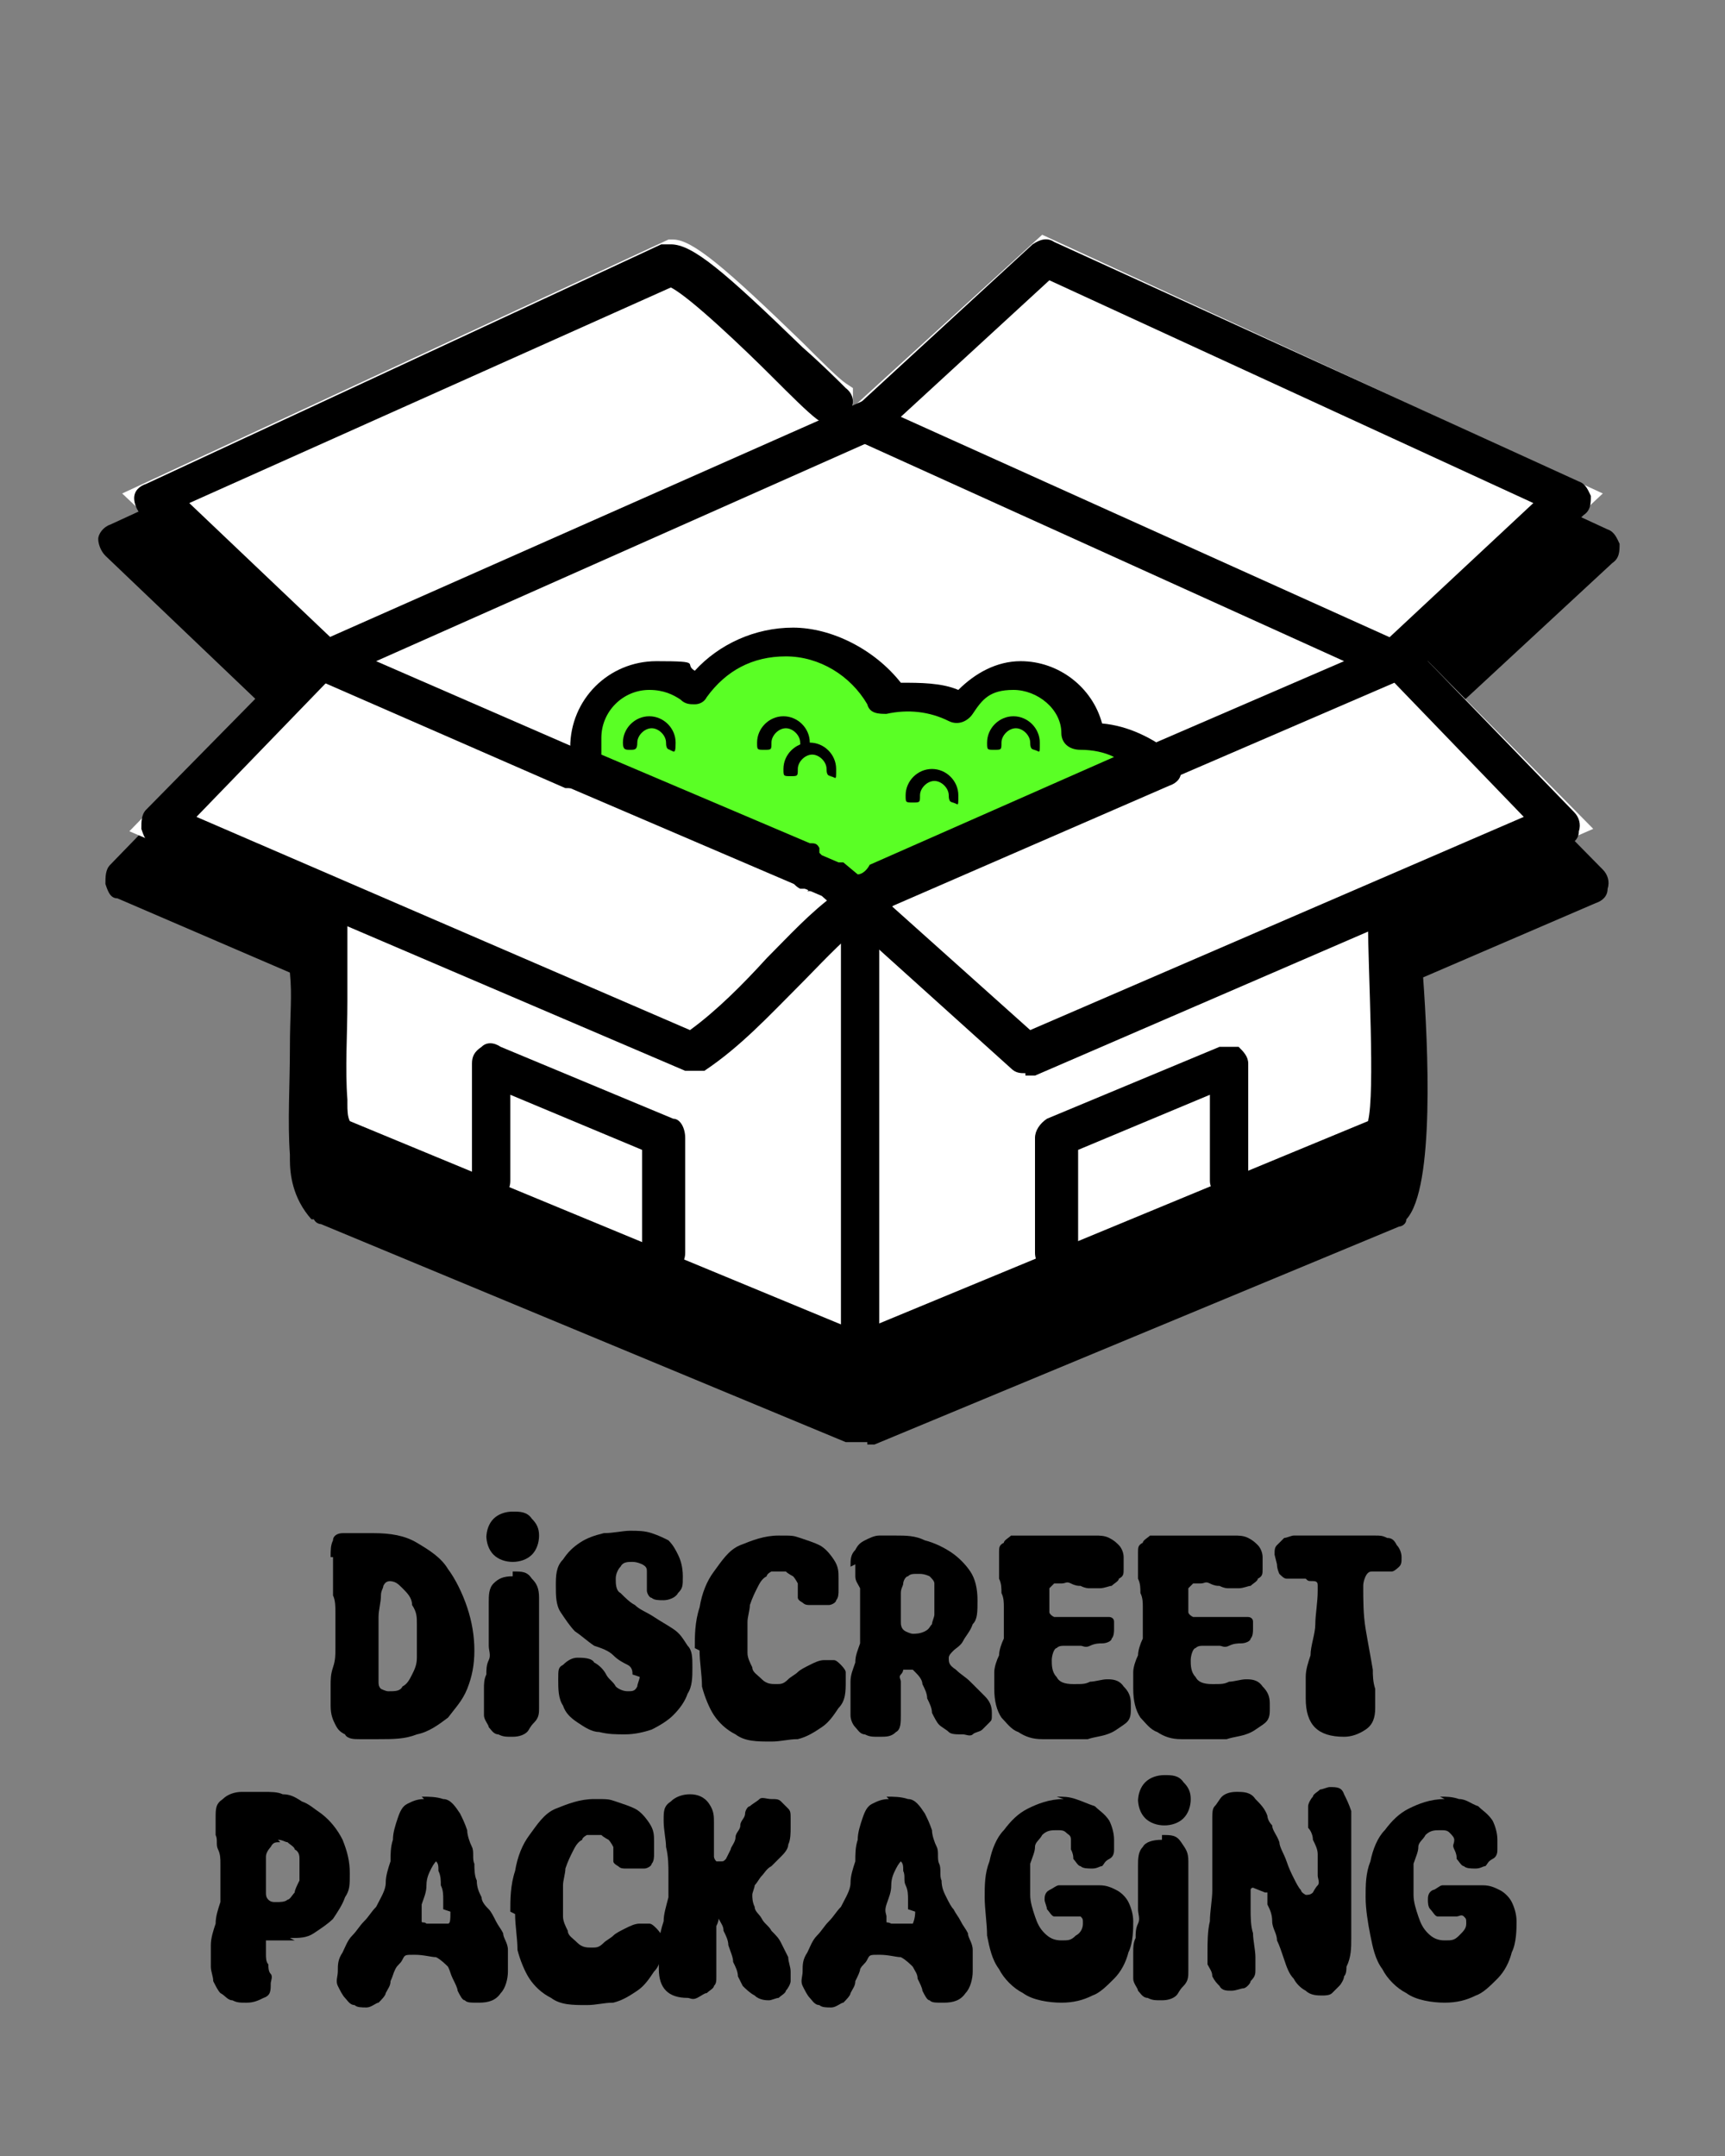
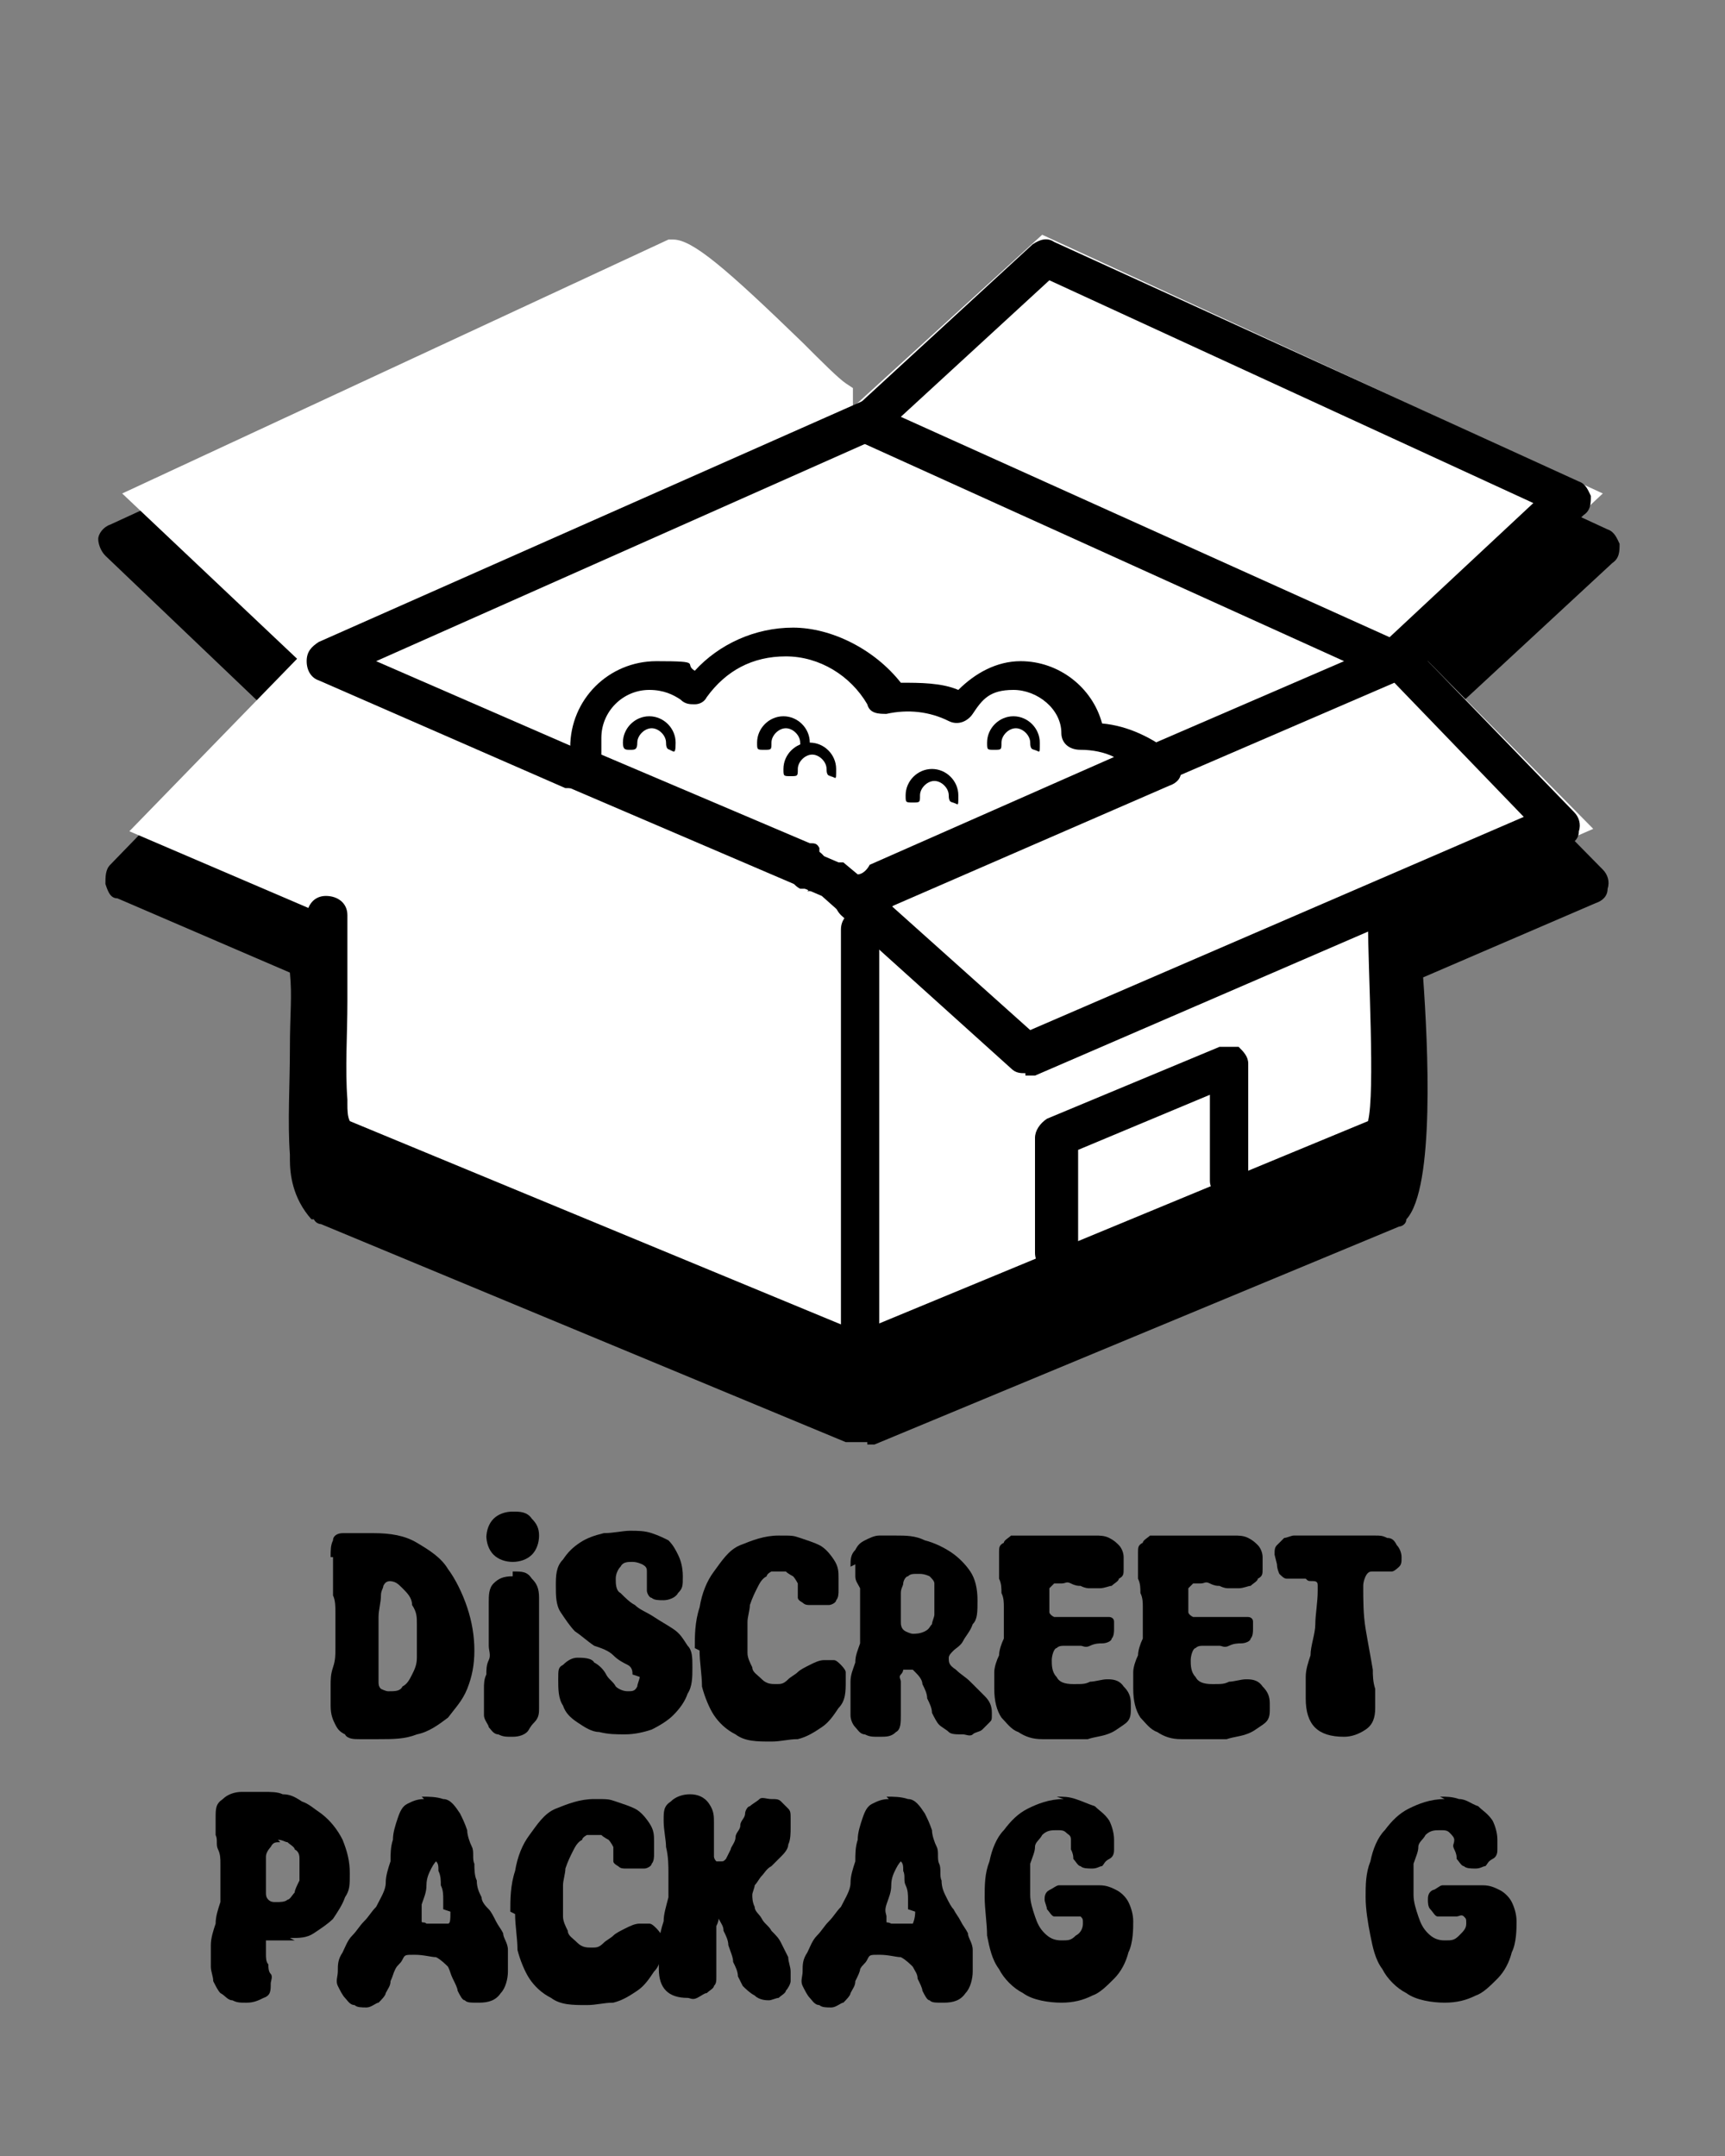
<svg xmlns="http://www.w3.org/2000/svg" viewBox="0 0 72 90" version="1.1" id="Layer_1">
  <rect x="0" y="0" width="72" height="90" fill="#808080" stroke="none" />
  <defs>
    <style>
      .st0 {
        fill: #5aff25;
      }

      .st1 {
        fill: #fff;
      }
    </style>
  </defs>
  <g>
    <path d="M59.5,29.7l7.4-6.9-23.4-10.8-7.9,7.2v-.8l-.3-.2c-.3-.2-1-.9-1.8-1.7-3.2-3.1-4.6-4.3-5.4-4.3h-.2L5.1,22.8l7.3,6.9-7,7.2,7.7,3.3v3.7c0,1.5-.2,3,0,4.3v.2c0,.5.1,1.3.7,1.8h.1c0,0,21.9,9.2,21.9,9.2l.3-.5.3.5,21.9-9.1h0c1.1-1.2.4-9.7.4-9.8v-.3l7.8-3.4-7-7.1h0Z" />
    <path d="M36.2,60.2h-.9l-21.9-9.1s-.2,0-.3-.2h-.1c-.8-.9-.9-1.9-.9-2.5v-.2c-.1-1.4,0-2.9,0-4.4s.1-2.2,0-3.2l-7.2-3.1c-.3,0-.4-.3-.5-.6,0-.3,0-.6.2-.8l6.4-6.6-6.6-6.3c-.2-.2-.3-.5-.3-.7s.2-.5.5-.6l22.8-10.5h.6c1.2,0,2.4,1,6,4.5.7.7,1.4,1.4,1.7,1.6l.2.2,6.9-6.3c.3-.2.6-.3.9-.1l23.4,10.8c.3.1.4.4.5.6,0,.3,0,.6-.3.8l-6.8,6.3,6.4,6.5c.2.2.3.5.2.8,0,.3-.2.5-.5.6l-7.2,3.1c.2,2.8.5,8.8-.7,10.1h0c0,.2-.2.3-.3.3l-21.9,9.1h-.3,0ZM35.9,58c.3,0,.5,0,.6.3l21.1-8.7c.5-.7.5-5.3.2-9v-.3c0-.4,0-.7.5-.8l6.7-2.9-6.1-6.3c-.2-.2-.2-.4-.2-.6s0-.4.3-.6l6.5-6.1-21.8-10-7.5,6.8c-.2.2-.6.3-.9.2s-.5-.4-.5-.7v-.4c-.4-.3-1.1-1-1.9-1.7-1.7-1.7-4.1-4-4.8-4L6.6,23l6.3,6c.2.2.3.4.3.6s0,.4-.2.6l-6.2,6.3,6.6,2.8c.3,0,.5.4.5.7v3.8c0,1.5-.2,2.9,0,4.2v.2c0,.5,0,1,.4,1.3l21.1,8.7c.2-.2.4-.3.6-.3h0Z" />
  </g>
  <path d="M59.5,27.5l7.4-6.9-23.4-10.8-7.9,7.2v-.8l-.3-.2c-.3-.2-1-.9-1.8-1.7-3.2-3.1-4.6-4.3-5.4-4.3h-.2L5.1,20.6l7.3,6.9-7,7.2,7.7,3.3v3.7c0,1.5-.2,3,0,4.3v.2c0,.5.1,1.3.7,1.8h.1c0,0,21.9,9.2,21.9,9.2l.3-.5.3.5,21.9-9.1h0c1.1-1.2.4-9.7.4-9.8v-.3l7.8-3.4-7-7.1h0Z" class="st1" />
  <g id="Generative_Object">
    <path d="M23.9,32.9h-.3l-10.3-4.5c-.3-.1-.5-.4-.5-.8s.2-.6.5-.8l22.8-10.1c.4-.2.9,0,1.1.4.2.4,0,.9-.4,1.1l-.4.2-20.7,9.2,8.5,3.7c.4.2.6.7.4,1.1-.1.3-.4.5-.8.5h.1Z" />
    <path d="M33.8,37.1h-.4c-.4-.2-.6-.7-.4-1.2.2-.4.7-.6,1.1-.4h0c.4.2.6.7.4,1.2,0,.3-.4.5-.8.5h0Z" />
    <path d="M42.8,44.8c-.2,0-.4,0-.6-.2l-7.1-6.4c-.3-.3-.4-.8,0-1.2s.8-.4,1.2,0l6.7,6,20.6-8.9-5.4-5.6-9.5,4.1c-.4.2-.9,0-1.1-.4-.2-.4,0-.9.4-1.1l8.1-3.5-20.3-9.2h0c-.2-.1-.4-.4-.5-.6,0-.3,0-.6.3-.7l7.5-6.9c.3-.2.6-.3.9-.1l21.9,10c.3.1.4.4.5.6,0,.3,0,.6-.3.8l-6.5,6.1,6.1,6.3c.2.2.3.5.2.8,0,.3-.2.5-.5.6l-22.2,9.6h-.4ZM37.6,17.4l20.4,9.2,6-5.6-20.2-9.3s-6.2,5.7-6.2,5.7Z" />
-     <path d="M28.9,44.7h-.3l-22.2-9.5c-.3,0-.4-.3-.5-.6,0-.3,0-.6.2-.8l6.2-6.3-6.4-6c-.2-.2-.3-.5-.3-.7,0-.3.2-.5.5-.6l21.5-10h.4c.9,0,2.2,1.1,5.5,4.3.8.7,1.5,1.4,1.8,1.7.4.3.4.8,0,1.2-.3.4-.8.4-1.2.1s-1.1-1-1.9-1.8c-1.1-1.1-3.4-3.3-4.2-3.7l-20.1,9,6.1,5.8c.2.2.3.4.3.6s0,.4-.2.6l-5.9,6.1,20.6,8.9c1.1-.8,2.2-1.9,3.2-3,.9-.9,1.8-1.9,2.9-2.7,0,0,.2-.2.4-.3.4-.3.9-.2,1.2.2s.2.9-.2,1.2c0,0-.2,0-.3.2-1,.8-1.8,1.7-2.7,2.6-1.2,1.2-2.4,2.5-3.9,3.5-.1,0-.3,0-.5,0h-.1ZM27.9,11.7h0Z" />
    <path d="M35.9,57.3h-.3l-21.8-9s-.2,0-.3-.2c-.6-.6-.6-1.3-.7-1.9v-.2c-.1-1.3,0-2.8,0-4.3s.1-2.4,0-3.4c0-.5.3-.9.8-.9s.9.3.9.8v3.6c0,1.4-.1,2.8,0,4.1v.2c0,.2,0,.5.1.7l21.5,8.9c.4.2.6.7.5,1.1,0,.3-.4.5-.8.5h0Z" />
    <path d="M35.9,38h0c.5,0,.8.4.8.8v17.5c0,.5-.4.8-.8.8h0c-.5,0-.8-.4-.8-.8v-17.5c0-.5.4-.8.8-.8Z" />
    <path d="M35.9,57.3c-.3,0-.6-.2-.8-.5-.2-.4,0-.9.5-1.1l21.5-8.9c.3-1.2,0-6.3,0-8.3,0-.5.3-.9.8-.9s.9.3.9.8c0,0,.7,8.6-.4,9.7,0,0-.2,0-.3.2l-21.8,9h-.4Z" />
  </g>
-   <path d="M48.3,31.8l-11.6,5.1c-.3.2-.7.4-1,.7l-1-.9-.8-.4h0l-9.8-4.2.5-.5v-.5c0-1.6,1.3-2.8,2.8-2.8s1.2.2,1.7.6c.9-1.2,2.3-2,3.9-2s3.3.9,4.1,2.3h1c.8,0,1.5.2,2.1.5.5-.8,1.4-1.3,2.4-1.3,1.5,0,2.6,1.1,2.8,2.5h0c1.2,0,2.3.4,3.1,1.1l-.2-.2Z" class="st0" />
  <path d="M35.7,38.4c-.2,0-.4,0-.5-.2l-.9-.8-.7-.3h0l-9.8-4.2c-.2,0-.4-.3-.5-.5,0-.2,0-.5.2-.7,0,0,.2-.2.3-.3v-.2c0-2,1.6-3.6,3.6-3.6s1.1.1,1.6.4c1-1.1,2.5-1.8,4.1-1.8s3.4.9,4.5,2.3c.8,0,1.7,0,2.4.3.7-.7,1.6-1.2,2.6-1.2,1.6,0,3,1.1,3.4,2.6,1.1.1,2.1.6,3,1.3.2.2.3.4.3.7s-.2.5-.5.6l-11.5,5c-.3.2-.6.4-.9.6,0,0-.3.2-.5.2l-.2-.2ZM34.3,35.7l.7.3s0,0,.2,0l.6.5c.2,0,.4-.2.5-.4h0l10.2-4.5c-.4-.2-.9-.3-1.4-.3s-.8-.3-.8-.7c0-1-1-1.8-2-1.8s-1.3.4-1.7,1c-.2.3-.6.5-1,.3-.8-.4-1.7-.5-2.6-.3-.3,0-.7,0-.8-.4-.7-1.2-2-2-3.4-2s-2.5.6-3.3,1.7c-.1.2-.3.3-.5.3s-.4,0-.6-.2c-.3-.2-.7-.4-1.3-.4-1.1,0-2,.9-2,2s0,.3,0,.4v.3l8.7,3.7c.2,0,.3,0,.4.2v.2ZM34.5,35.9h0Z" />
-   <path d="M27.6,53.1c-.5,0-.8-.4-.8-.8v-4.3l-5.5-2.3v3.6c0,.5-.4.8-.8.8s-.8-.4-.8-.8v-4.9c0-.3.1-.5.4-.7.2-.2.5-.2.8,0l7.2,3c.3,0,.5.4.5.8v4.8c0,.5-.4.8-.8.8h-.2Z" />
  <path d="M44,53.1c-.5,0-.8-.4-.8-.8v-4.8c0-.3.2-.6.5-.8l7.2-3c.3,0,.6,0,.8,0,.2.2.4.4.4.7v4.9c0,.5-.4.8-.8.8s-.8-.4-.8-.8v-3.6l-5.5,2.3v4.3c0,.5-.4.8-.8.8h-.2Z" />
  <path d="M33.7,31.3c-.2,0-.3,0-.3-.3,0-.3-.3-.6-.6-.6s-.6.3-.6.6,0,.3-.3.3-.3,0-.3-.3c0-.6.5-1.1,1.1-1.1s1.1.5,1.1,1.1,0,.3-.3.3h.2Z" />
  <path d="M34.8,32.4c-.2,0-.3,0-.3-.3,0-.3-.3-.6-.6-.6s-.6.3-.6.6,0,.3-.3.3-.3,0-.3-.3c0-.6.5-1.1,1.1-1.1s1.1.5,1.1,1.1,0,.3-.3.3h.2Z" />
  <path d="M39.9,33.5c-.2,0-.3,0-.3-.3,0-.3-.3-.6-.6-.6s-.6.3-.6.6,0,.3-.3.3-.3,0-.3-.3c0-.6.5-1.1,1.1-1.1s1.1.5,1.1,1.1,0,.3-.3.3h.2Z" />
  <path d="M43.3,31.3c-.2,0-.3,0-.3-.3,0-.3-.3-.6-.6-.6s-.6.3-.6.6,0,.3-.3.3-.3,0-.3-.3c0-.6.5-1.1,1.1-1.1s1.1.5,1.1,1.1,0,.3-.3.3h.2Z" />
  <path d="M28.1,31.3c-.2,0-.3,0-.3-.3,0-.3-.3-.6-.6-.6s-.6.3-.6.6-.1.3-.3.3-.3,0-.3-.3c0-.6.5-1.1,1.1-1.1s1.1.5,1.1,1.1-.1.3-.3.3h.2Z" />
  <g>
    <path d="M13.8,65c0-.3,0-.5.1-.7,0-.2.2-.3.4-.3.2,0,.3,0,.6,0,.2,0,.4,0,.7,0,.7,0,1.3.1,1.8.4.5.3,1,.6,1.3,1.1.3.4.6,1,.8,1.6.2.6.3,1.2.3,1.8s-.1,1.1-.3,1.6c-.2.5-.5.8-.8,1.2-.4.3-.8.6-1.3.7-.5.2-1,.2-1.6.2s-.5,0-.8,0c-.2,0-.5,0-.6-.2-.2-.1-.3-.2-.4-.4-.1-.2-.2-.4-.2-.8s0-.5,0-.8,0-.5.1-.8.1-.5.1-.8,0-.5,0-.8,0-.5,0-.7c0-.2,0-.5-.1-.7,0-.3,0-.5,0-.8,0-.3,0-.5,0-.8ZM16.4,66c-.2,0-.3,0-.4.2,0,.1-.1.2-.1.4,0,.3-.1.6-.1.9s0,.6,0,.9,0,.4,0,.6c0,.2,0,.4,0,.6,0,0,0,.2,0,.3s0,.2,0,.3c0,.1,0,.2.1.3,0,0,.2.1.3.1.3,0,.5,0,.6-.2.2-.1.3-.3.4-.5s.2-.4.2-.7c0-.2,0-.5,0-.7s0-.4,0-.7c0-.3,0-.5-.2-.8,0-.3-.2-.5-.4-.7-.2-.2-.3-.3-.6-.3Z" />
    <path d="M21.4,65.6c.4,0,.6,0,.8.3.2.2.3.4.3.8s0,.6,0,.8c0,.3,0,.6,0,.8s0,.4,0,.6c0,.2,0,.4,0,.6,0,.2,0,.4,0,.6,0,.2,0,.4,0,.6s0,.4,0,.6c0,.2,0,.4-.2.6s-.2.3-.3.4c-.1.1-.3.2-.6.2s-.4,0-.6-.1c-.2,0-.3-.2-.4-.3,0-.1-.2-.3-.2-.5,0-.2,0-.4,0-.6s0-.3,0-.5c0-.2,0-.4.1-.6,0-.2,0-.4.1-.6s0-.4,0-.6c0-.3,0-.6,0-.9,0-.3,0-.6,0-.9s0-.6.2-.8.4-.3.8-.3ZM20.3,64.2c0-.3.1-.6.3-.8.2-.2.5-.3.8-.3s.6,0,.8.3c.2.2.3.4.3.7s-.1.6-.3.8-.5.3-.8.3-.6-.1-.8-.3c-.2-.2-.3-.5-.3-.8Z" />
    <path d="M26.4,69.9c0-.1,0-.3-.2-.4-.2-.1-.4-.2-.6-.4s-.5-.3-.8-.4c-.3-.2-.5-.4-.8-.6-.2-.2-.4-.5-.6-.8-.2-.3-.2-.7-.2-1.1s0-.8.3-1.1c.2-.3.4-.5.7-.7s.6-.3,1-.4c.4,0,.8-.1,1.1-.1s.6,0,.9.1.5.2.7.3c.2.2.3.4.4.6.1.2.2.5.2.9s0,.5-.2.7c-.1.2-.4.3-.6.3s-.4,0-.5-.1c-.1,0-.2-.2-.2-.3,0-.1,0-.2,0-.4,0-.1,0-.2,0-.4,0-.1,0-.2-.2-.3,0,0-.2-.1-.4-.1s-.4,0-.5.2c-.1.1-.2.3-.2.5s0,.5.2.6c.2.2.4.4.6.5.2.2.5.3.8.5.3.2.5.3.8.5s.4.4.6.7c.2.2.2.5.2.9s0,.8-.2,1.1c-.1.3-.3.6-.6.9-.2.2-.5.4-.9.6-.3.1-.7.2-1.1.2s-.7,0-1.1-.1c-.3,0-.6-.2-.9-.4-.3-.2-.5-.4-.6-.7-.2-.3-.2-.7-.2-1.1s0-.5.2-.6c.2-.2.4-.3.6-.3s.6,0,.7.2c.2.1.4.3.5.5s.3.3.4.5c.1.1.3.2.5.2s.3,0,.4-.2c0-.1.1-.3.1-.4Z" />
    <path d="M29,68.8c0-.5,0-1.1.2-1.7.1-.6.3-1.1.6-1.5s.6-.9,1.1-1.1,1-.4,1.6-.4.6,0,.9.1.6.2.8.3c.2.1.4.3.6.6s.2.5.2.8,0,.3,0,.5c0,.1,0,.3-.1.4,0,.1-.2.2-.3.2-.1,0-.3,0-.5,0s-.2,0-.3,0c-.1,0-.2,0-.3-.1,0,0-.2-.1-.2-.2,0,0,0-.2,0-.3s0-.2,0-.3c0,0-.1-.2-.2-.3,0,0-.2-.1-.3-.2-.1,0-.2,0-.3,0s-.2,0-.3,0c0,0-.2.1-.2.2-.2.1-.3.3-.4.5-.1.2-.2.4-.3.7,0,.2-.1.5-.1.7s0,.5,0,.7,0,.4,0,.6.1.4.2.6c0,.2.2.3.4.5s.4.2.6.2.3,0,.5-.2c.1-.1.3-.2.4-.3s.3-.2.5-.3c.2-.1.4-.2.6-.2s.2,0,.4,0c.1,0,.2.1.3.2,0,0,.2.2.2.3s0,.2,0,.4c0,.4,0,.8-.3,1.1-.2.3-.4.6-.7.8s-.6.4-1,.5c-.4,0-.7.1-1.1.1-.6,0-1.1,0-1.5-.3-.4-.2-.7-.5-.9-.8-.2-.3-.4-.8-.5-1.2,0-.5-.1-1-.1-1.5Z" />
    <path d="M35.5,65.4c0-.3,0-.5.2-.7.1-.2.2-.3.4-.4.2-.1.4-.2.6-.2.2,0,.5,0,.7,0,.4,0,.8,0,1.2.2.4.1.8.3,1.1.5s.6.5.8.8.3.7.3,1.2,0,.8-.2,1c-.1.3-.3.5-.4.7-.1.2-.3.3-.4.4-.1.1-.2.2-.2.3,0,.2,0,.3.3.5.2.2.4.3.6.5s.4.4.6.6.3.4.3.7,0,.3-.1.4-.2.2-.3.3-.3.1-.4.2-.3,0-.4,0c-.3,0-.5,0-.6-.1s-.3-.2-.4-.3c-.1-.1-.2-.3-.3-.5,0-.2-.1-.4-.2-.6,0-.2-.1-.4-.2-.6,0-.2-.2-.4-.3-.5,0,0,0,0-.1-.1,0,0,0,0-.2,0s-.1,0-.2,0c0,0,0,.1-.1.2s0,.2,0,.3c0,0,0,.2,0,.2,0,.2,0,.4,0,.6,0,.2,0,.4,0,.6,0,.3,0,.6-.2.7-.2.2-.4.2-.7.2s-.4,0-.6-.1c-.2,0-.3-.2-.4-.3s-.2-.3-.2-.5c0-.2,0-.4,0-.6s0-.5,0-.8c0-.3.1-.5.2-.8,0-.3.1-.5.2-.8,0-.3,0-.5,0-.8s0-.3,0-.5c0-.2,0-.3,0-.5v-.5c-.1-.2-.2-.3-.2-.5s0-.3,0-.5ZM38.3,65.7c-.2,0-.3,0-.4.1-.1,0-.2.2-.2.3,0,.1-.1.2-.1.4,0,.1,0,.3,0,.4s0,.2,0,.4c0,.2,0,.3,0,.4,0,.1,0,.3.2.4,0,0,.2.1.3.1s.3,0,.5-.1.2-.2.3-.3c0-.1.1-.3.1-.4,0-.2,0-.3,0-.5s0-.2,0-.4,0-.2,0-.4c0-.1-.1-.2-.2-.3,0,0-.2-.1-.4-.1Z" />
    <path d="M47.2,71.3c0,.3,0,.5-.3.7s-.4.3-.7.4-.5.1-.8.2c-.3,0-.5,0-.7,0-.4,0-.8,0-1.2,0s-.7-.1-1-.3c-.3-.1-.5-.4-.7-.6-.2-.3-.3-.7-.3-1.2s0-.5,0-.7.1-.5.2-.7c0-.2.1-.5.2-.7,0-.2,0-.5,0-.7s0-.4,0-.6c0-.2,0-.4-.1-.6,0-.2,0-.4-.1-.6,0-.2,0-.4,0-.6s0-.4,0-.5c0-.2,0-.3.2-.4,0-.1.2-.2.3-.3.1,0,.3,0,.5,0s.3,0,.5,0c.2,0,.3,0,.5,0s.4,0,.7,0c.2,0,.4,0,.7,0s.4,0,.6,0c.2,0,.4,0,.6.1s.3.2.4.3c.1.1.2.3.2.5s0,.3,0,.5c0,.2,0,.3-.2.4,0,.1-.2.2-.3.3-.1,0-.3.1-.5.1s-.3,0-.4,0-.2,0-.4-.1c-.1,0-.2,0-.4-.1s-.2,0-.4,0-.2,0-.3,0c0,0-.1.1-.2.2,0,0,0,.2,0,.3,0,.1,0,.2,0,.3,0,.2,0,.3,0,.4,0,0,0,.1.2.2,0,0,.2,0,.3,0h.4c.2,0,.3,0,.5,0s.3,0,.5,0,.2,0,.3,0,.2,0,.3,0c0,0,.2,0,.2.2,0,0,0,.2,0,.3s0,.3-.1.4c0,.1-.2.2-.4.2-.1,0-.3,0-.5.1s-.3,0-.4,0-.2,0-.3,0c-.1,0-.2,0-.3,0-.2,0-.3,0-.4.1-.1,0-.2.3-.2.5s0,.5.2.7c.1.2.3.3.7.3s.5,0,.7-.1c.2,0,.5-.1.7-.1s.5,0,.7.3c.2.2.3.4.3.7Z" />
    <path d="M53,71.3c0,.3,0,.5-.3.7s-.4.3-.7.4-.5.1-.8.2c-.3,0-.5,0-.7,0-.4,0-.8,0-1.2,0s-.7-.1-1-.3c-.3-.1-.5-.4-.7-.6-.2-.3-.3-.7-.3-1.2s0-.5,0-.7.1-.5.2-.7c0-.2.1-.5.2-.7,0-.2,0-.5,0-.7s0-.4,0-.6c0-.2,0-.4-.1-.6,0-.2,0-.4-.1-.6,0-.2,0-.4,0-.6s0-.4,0-.5c0-.2,0-.3.2-.4,0-.1.2-.2.3-.3.1,0,.3,0,.5,0s.3,0,.5,0c.2,0,.3,0,.5,0s.4,0,.7,0c.2,0,.4,0,.7,0s.4,0,.6,0c.2,0,.4,0,.6.1s.3.2.4.3c.1.1.2.3.2.5s0,.3,0,.5c0,.2,0,.3-.2.4,0,.1-.2.2-.3.3-.1,0-.3.1-.5.1s-.3,0-.4,0-.2,0-.4-.1c-.1,0-.2,0-.4-.1s-.2,0-.4,0-.2,0-.3,0c0,0-.1.1-.2.2,0,0,0,.2,0,.3,0,.1,0,.2,0,.3,0,.2,0,.3,0,.4,0,0,0,.1.2.2,0,0,.2,0,.3,0h.4c.2,0,.3,0,.5,0s.3,0,.5,0,.2,0,.3,0,.2,0,.3,0c0,0,.2,0,.2.2,0,0,0,.2,0,.3s0,.3-.1.4c0,.1-.2.2-.4.2-.1,0-.3,0-.5.1s-.3,0-.4,0-.2,0-.3,0c-.1,0-.2,0-.3,0-.2,0-.3,0-.4.1-.1,0-.2.3-.2.5s0,.5.2.7c.1.2.3.3.7.3s.5,0,.7-.1c.2,0,.5-.1.7-.1s.5,0,.7.3c.2.2.3.4.3.7Z" />
    <path d="M53.2,64.9c0-.2,0-.3.1-.4s.2-.2.3-.3c.1,0,.3-.1.4-.1.2,0,.3,0,.5,0,.4,0,.8,0,1.2,0,.4,0,.8,0,1.2,0s.3,0,.5,0c.2,0,.3,0,.5.1.2,0,.3.1.4.3.1.1.2.3.2.5s0,.3-.1.4c0,0-.2.2-.3.2-.1,0-.3,0-.4,0-.2,0-.3,0-.4,0-.1,0-.2,0-.3.2,0,0-.1.2-.1.4,0,.6,0,1.2.1,1.8s.2,1.1.3,1.7c0,.2,0,.5.1.8,0,.3,0,.5,0,.8,0,.4-.1.7-.4.9-.3.2-.6.3-.9.3-1.1,0-1.6-.5-1.6-1.6s0-.6,0-.9c0-.3.1-.6.2-.9,0-.4.2-.9.2-1.3,0-.4.1-.9.1-1.4h0c0-.2,0-.2,0-.2,0-.1,0-.2-.2-.2s-.2,0-.3-.1c-.1,0-.3,0-.4,0-.1,0-.3,0-.4,0s-.2-.1-.3-.2c0,0-.1-.2-.1-.4Z" />
    <path d="M12.3,81c-.2,0-.4,0-.5,0-.2,0-.3,0-.5,0s-.1,0-.2,0c0,0,0,.1,0,.2,0,.1,0,.3,0,.4s0,.3.1.4c0,.1,0,.3.1.4s0,.3,0,.4c0,.3,0,.5-.3.6-.2.1-.4.2-.7.2s-.4,0-.6-.1c-.2,0-.3-.2-.5-.3-.1-.1-.2-.3-.3-.5,0-.2-.1-.4-.1-.6s0-.6,0-.9.1-.6.2-.9c0-.3.1-.6.2-.9,0-.3,0-.6,0-.9s0-.4,0-.7c0-.2,0-.4-.1-.6s0-.4-.1-.6c0-.2,0-.4,0-.7,0-.4,0-.6.3-.8.2-.2.5-.3.8-.3s.6,0,.9,0c.3,0,.6,0,.8.1.3,0,.5.1.8.3.3.1.5.3.8.5.4.3.7.7.9,1.1.2.5.3.9.3,1.4s0,.7-.2,1c-.1.3-.3.6-.5.9-.2.2-.5.4-.8.6-.3.2-.6.2-1,.2ZM11.7,76.9c-.2,0-.3,0-.4.2,0,0-.2.2-.2.4,0,.1,0,.3,0,.4,0,.2,0,.3,0,.4s0,.2,0,.3c0,.1,0,.3,0,.4,0,.1,0,.2.1.3s.2.1.3.1c.2,0,.4,0,.5-.1.1,0,.2-.2.3-.3,0-.1.1-.3.2-.5,0-.2,0-.3,0-.5s0-.3,0-.4c0-.1,0-.3-.2-.4,0-.1-.2-.2-.3-.3-.1,0-.2-.1-.4-.1Z" />
    <path d="M17.6,75c.3,0,.6,0,.9.1.3,0,.5.3.7.6.1.2.2.4.3.7,0,.2.1.5.2.7s0,.5.1.7c0,.2,0,.5.1.7,0,.3.1.5.2.7,0,.2.2.4.3.5s.2.3.3.5c.1.2.2.3.3.5,0,.2.2.4.2.7,0,.3,0,.6,0,.9s-.1.7-.3.9c-.2.3-.5.4-.9.4s-.5,0-.6-.1c-.1,0-.2-.2-.3-.4,0-.1-.1-.3-.2-.5s-.1-.3-.2-.5c-.1-.1-.3-.3-.5-.4-.2,0-.5-.1-.9-.1s-.4,0-.5.2-.2.2-.3.4-.1.3-.2.5c0,.2-.1.3-.2.5,0,.1-.2.3-.3.4-.1,0-.3.2-.5.2s-.4,0-.5-.1c-.2,0-.3-.2-.4-.3-.1-.1-.2-.3-.3-.5s0-.4,0-.6c0-.3,0-.5.2-.8.1-.2.2-.5.4-.7.2-.2.3-.4.5-.6s.3-.4.5-.6c.2-.4.4-.7.4-1,0-.3.1-.6.2-.9,0-.3,0-.6.1-.9,0-.3.1-.6.2-.9.1-.3.2-.5.4-.6s.4-.2.7-.2ZM18.5,79.7c0,0,0-.2,0-.4,0-.2,0-.4-.1-.6,0-.2,0-.4-.1-.6,0-.2,0-.3-.1-.4,0,0,0,0,0,0s0,0,0,0c0,0-.1.1-.2.3s-.2.4-.2.7c0,.3-.1.5-.2.8,0,.2,0,.4,0,.5s0,.1,0,.2.1,0,.2.1c0,0,.1,0,.2,0,0,0,.1,0,.2,0,.2,0,.4,0,.5,0,.1,0,.1-.2.1-.5Z" />
    <path d="M21.3,79.8c0-.5,0-1.1.2-1.7.1-.6.3-1.1.6-1.5s.6-.9,1.1-1.1,1-.4,1.6-.4.6,0,.9.1.6.2.8.3c.2.1.4.3.6.6s.2.5.2.8,0,.3,0,.5c0,.1,0,.3-.1.4,0,.1-.2.2-.3.2-.1,0-.3,0-.5,0s-.2,0-.3,0c-.1,0-.2,0-.3-.1,0,0-.2-.1-.2-.2,0,0,0-.2,0-.3s0-.2,0-.3c0,0-.1-.2-.2-.3,0,0-.2-.1-.3-.2-.1,0-.2,0-.3,0s-.2,0-.3,0c0,0-.2.1-.2.2-.2.1-.3.3-.4.5-.1.2-.2.4-.3.7,0,.2-.1.5-.1.7s0,.5,0,.7,0,.4,0,.6.1.4.2.6c0,.2.2.3.4.5s.4.2.6.2.3,0,.5-.2c.1-.1.3-.2.4-.3s.3-.2.5-.3c.2-.1.4-.2.6-.2s.2,0,.4,0c.1,0,.2.1.3.2,0,0,.2.2.2.3s0,.2,0,.4c0,.4,0,.8-.3,1.1-.2.3-.4.6-.7.8s-.6.4-1,.5c-.4,0-.7.1-1.1.1-.6,0-1.1,0-1.5-.3-.4-.2-.7-.5-.9-.8-.2-.3-.4-.8-.5-1.2,0-.5-.1-1-.1-1.5Z" />
    <path d="M30.2,79.8c0,0-.1,0-.2.2,0,.1,0,.2-.1.4,0,.1,0,.3,0,.4s0,.2,0,.3c0,.2,0,.5,0,.7,0,.2,0,.5,0,.7s0,.3-.1.4c0,.1-.2.2-.3.3-.1,0-.2.1-.4.2s-.3,0-.4,0c-.4,0-.7-.1-.9-.3-.2-.2-.3-.5-.3-.9s0-.7,0-1c0-.3.1-.7.2-1,0-.3.1-.6.2-1,0-.3,0-.7,0-1s0-.7-.1-1.1c0-.3-.1-.7-.1-1.1s0-.6.3-.8c.2-.2.5-.3.8-.3s.6.1.8.4.2.5.2.8,0,.3,0,.5c0,.1,0,.3,0,.5s0,.1,0,.2,0,.2,0,.2c0,0,0,.1.1.2,0,0,.1,0,.2,0s.1,0,.2-.1c0,0,.1-.2.2-.4,0-.1.2-.3.2-.5s.2-.3.2-.5c0-.2.2-.3.2-.5,0-.1.1-.3.2-.3.1-.1.3-.2.4-.3s.3,0,.5,0,.3,0,.4.1.2.2.3.3.1.2.1.4c0,.1,0,.3,0,.4,0,.2,0,.5-.1.7,0,.2-.2.4-.3.5s-.3.3-.4.4c-.2.1-.3.3-.4.4s-.2.3-.3.4c0,.1-.1.3-.1.4s0,.3.1.5c0,.2.2.3.3.5.1.2.3.3.4.5.2.2.3.3.4.5.1.2.2.4.3.6,0,.2.1.4.1.6s0,.3,0,.4c0,.1-.1.3-.2.4,0,.1-.2.2-.3.3-.1,0-.3.1-.4.1s-.4,0-.6-.2c-.2-.1-.4-.3-.5-.4,0,0-.1-.2-.2-.4,0-.2-.1-.4-.2-.6,0-.2-.1-.4-.2-.7,0-.2-.1-.4-.2-.6,0-.2-.1-.3-.2-.5,0-.1-.2-.2-.3-.2Z" />
    <path d="M37,75c.3,0,.6,0,.9.1.3,0,.5.3.7.6.1.2.2.4.3.7,0,.2.1.5.2.7s0,.5.1.7,0,.5.1.7c0,.3.1.5.2.7s.2.4.3.5c.1.2.2.3.3.5.1.2.2.3.3.5,0,.2.2.4.2.7,0,.3,0,.6,0,.9s-.1.7-.3.9c-.2.3-.5.4-.9.4s-.5,0-.6-.1c-.1,0-.2-.2-.3-.4,0-.1-.1-.3-.2-.5,0-.2-.1-.3-.2-.5-.1-.1-.3-.3-.5-.4-.2,0-.5-.1-.9-.1s-.4,0-.5.2-.2.2-.3.4c0,.1-.1.3-.2.5,0,.2-.1.3-.2.5,0,.1-.2.3-.3.4-.1,0-.3.2-.5.2s-.4,0-.5-.1c-.2,0-.3-.2-.4-.3-.1-.1-.2-.3-.3-.5s0-.4,0-.6c0-.3,0-.5.2-.8.1-.2.2-.5.4-.7.2-.2.3-.4.5-.6s.3-.4.5-.6c.2-.4.4-.7.4-1,0-.3.1-.6.2-.9,0-.3,0-.6.1-.9,0-.3.1-.6.2-.9.1-.3.2-.5.4-.6s.4-.2.7-.2ZM37.9,79.7c0,0,0-.2,0-.4,0-.2,0-.4-.1-.6s0-.4-.1-.6c0-.2,0-.3-.1-.4s0,0,0,0c0,0,0,0,0,0,0,0-.1.1-.2.3s-.2.4-.2.7c0,.3-.1.5-.2.8s0,.4,0,.5,0,.1,0,.2,0,0,.2.1c0,0,.1,0,.2,0,0,0,.1,0,.2,0,.2,0,.4,0,.5,0,0,0,.1-.2.1-.5Z" />
    <path d="M44.1,75c.3,0,.5,0,.8.1s.5.2.8.3c.2.2.4.3.6.6.1.2.2.5.2.8s0,.3,0,.4,0,.3-.2.4-.2.2-.3.3c-.1,0-.2.1-.4.1-.2,0-.4,0-.5-.1-.1,0-.2-.2-.3-.3,0-.1,0-.2-.1-.4,0-.1,0-.2,0-.4s-.1-.2-.2-.3-.2-.1-.4-.1-.4,0-.6.2c-.1.2-.3.3-.3.5s-.1.4-.2.7c0,.2,0,.4,0,.6s0,.4,0,.7.1.6.2.9c.1.3.2.5.4.7s.4.3.7.3.4,0,.6-.2c.2-.1.3-.3.3-.5s0-.2-.1-.3c0,0-.2,0-.3,0s-.3,0-.4,0c-.1,0-.3,0-.4,0-.1,0-.2-.2-.3-.3,0-.1-.1-.3-.1-.4s0-.3.2-.4.3-.2.4-.2c.2,0,.3,0,.5,0,.2,0,.3,0,.4,0,.3,0,.5,0,.8,0s.5.1.7.2c.2.1.4.3.5.5.1.2.2.5.2.8s0,.9-.2,1.3c-.1.4-.3.8-.6,1.1-.3.3-.6.6-.9.7-.4.2-.8.3-1.3.3s-1.2-.1-1.6-.4c-.4-.2-.8-.6-1-1-.3-.4-.4-.9-.5-1.4,0-.5-.1-1.1-.1-1.6s0-1,.2-1.5c.1-.5.3-1,.6-1.3.3-.4.6-.7,1-.9.4-.2.9-.4,1.5-.4Z" />
-     <path d="M48.5,76.6c.4,0,.6,0,.8.3s.3.4.3.8,0,.6,0,.8c0,.3,0,.6,0,.8s0,.4,0,.6c0,.2,0,.4,0,.6,0,.2,0,.4,0,.6,0,.2,0,.4,0,.6s0,.4,0,.6,0,.4-.2.6-.2.3-.3.4c-.1.1-.3.2-.6.2s-.4,0-.6-.1c-.2,0-.3-.2-.4-.3,0-.1-.2-.3-.2-.5,0-.2,0-.4,0-.6s0-.3,0-.5c0-.2,0-.4.1-.6,0-.2,0-.4.1-.6s0-.4,0-.6c0-.3,0-.6,0-.9,0-.3,0-.6,0-.9s0-.6.2-.8c.1-.2.4-.3.8-.3ZM47.5,75.2c0-.3.1-.6.3-.8.2-.2.5-.3.8-.3s.6,0,.8.3c.2.2.3.4.3.7s-.1.6-.3.8c-.2.2-.5.3-.8.3s-.6-.1-.8-.3c-.2-.2-.3-.5-.3-.8Z" />
-     <path d="M52.3,78.8c0,0-.1,0-.1.1s0,.2,0,.3c0,.1,0,.2,0,.3,0,0,0,.2,0,.2,0,.3,0,.7.1,1,0,.3.1.7.1,1s0,.3,0,.5c0,.2,0,.3-.2.5,0,.1-.2.3-.3.3s-.3.1-.5.1-.4,0-.5-.2c-.1-.1-.2-.2-.3-.4,0-.2-.1-.3-.2-.5,0-.2,0-.4,0-.5,0-.4,0-.9.1-1.3,0-.4.1-.9.1-1.3s0-.8,0-1.2c0-.4,0-.8,0-1.2s0-.4,0-.6c0-.2,0-.4.1-.5s.2-.3.3-.4c.1-.1.3-.2.6-.2s.6,0,.8.3c.2.2.4.4.5.7,0,0,0,.2.2.4,0,.2.2.4.3.7,0,.2.2.5.3.8.1.3.2.5.3.7.1.2.2.4.3.5,0,.1.2.2.2.2.1,0,.2,0,.3-.1,0,0,.1-.2.2-.3s0-.3,0-.4c0-.1,0-.2,0-.3,0-.2,0-.4,0-.6,0-.2-.1-.4-.2-.6,0-.2-.1-.4-.2-.5,0-.2,0-.4,0-.5s0-.3,0-.4c0-.1.1-.3.2-.4,0-.1.2-.2.3-.3.1,0,.3-.1.4-.1.3,0,.5,0,.6.3.1.2.2.4.3.7,0,.3,0,.5,0,.8s0,.5,0,.7c0,.4,0,.8,0,1.2s0,.9,0,1.3c0,.4,0,.9,0,1.3s0,.8-.2,1.2c0,.1,0,.3-.1.4,0,.1-.1.3-.2.4s-.2.2-.3.3-.3.1-.4.1c-.2,0-.5,0-.7-.2-.2-.1-.4-.3-.5-.5-.2-.2-.3-.5-.4-.8-.1-.3-.2-.6-.3-.8,0-.3-.2-.5-.2-.8,0-.3-.1-.5-.2-.7,0,0,0,0,0-.1,0,0,0-.1,0-.2,0,0,0-.1,0-.2,0,0,0,0-.1,0Z" />
    <path d="M60.1,75c.3,0,.5,0,.8.1.3,0,.5.2.8.3.2.2.4.3.6.6.1.2.2.5.2.8s0,.3,0,.4c0,.1,0,.3-.2.4s-.2.2-.3.3c-.1,0-.2.1-.4.1-.2,0-.4,0-.5-.1-.1,0-.2-.2-.3-.3,0-.1,0-.2-.1-.4s0-.2,0-.4c0-.1-.1-.2-.2-.3s-.2-.1-.4-.1-.4,0-.6.2c-.1.2-.3.3-.3.5s-.1.4-.2.7c0,.2,0,.4,0,.6s0,.4,0,.7.1.6.2.9c.1.3.2.5.4.7s.4.3.7.3.4,0,.6-.2.3-.3.3-.5,0-.2-.1-.3-.2,0-.3,0c-.1,0-.3,0-.4,0-.1,0-.3,0-.4,0-.1,0-.2-.2-.3-.3s-.1-.3-.1-.4,0-.3.2-.4c.1,0,.3-.2.4-.2.2,0,.3,0,.5,0,.2,0,.3,0,.4,0,.3,0,.5,0,.8,0s.5.1.7.2c.2.1.4.3.5.5.1.2.2.5.2.8s0,.9-.2,1.3c-.1.4-.3.8-.6,1.1-.3.3-.6.6-.9.7-.4.2-.8.3-1.3.3s-1.2-.1-1.6-.4c-.4-.2-.8-.6-1-1-.3-.4-.4-.9-.5-1.4-.1-.5-.2-1.1-.2-1.6s0-1,.2-1.5c.1-.5.3-1,.6-1.3.3-.4.6-.7,1-.9.4-.2.9-.4,1.5-.4Z" />
  </g>
</svg>